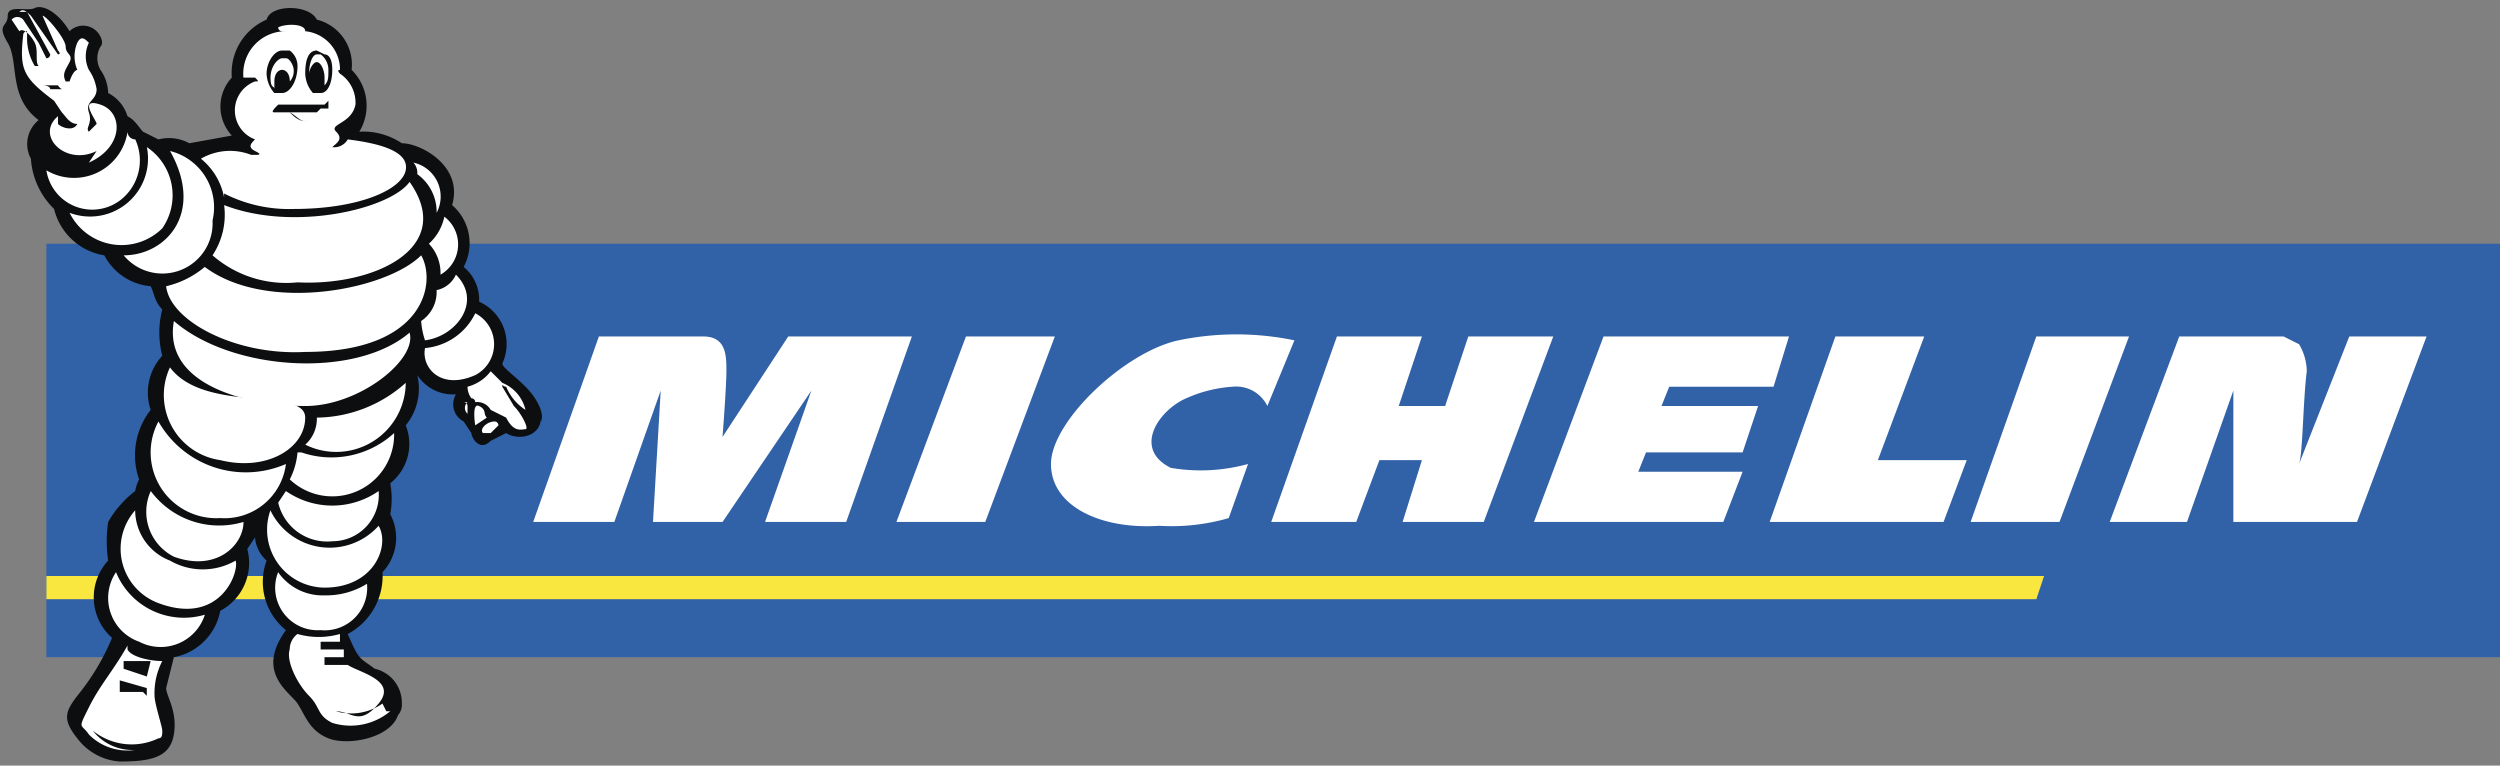
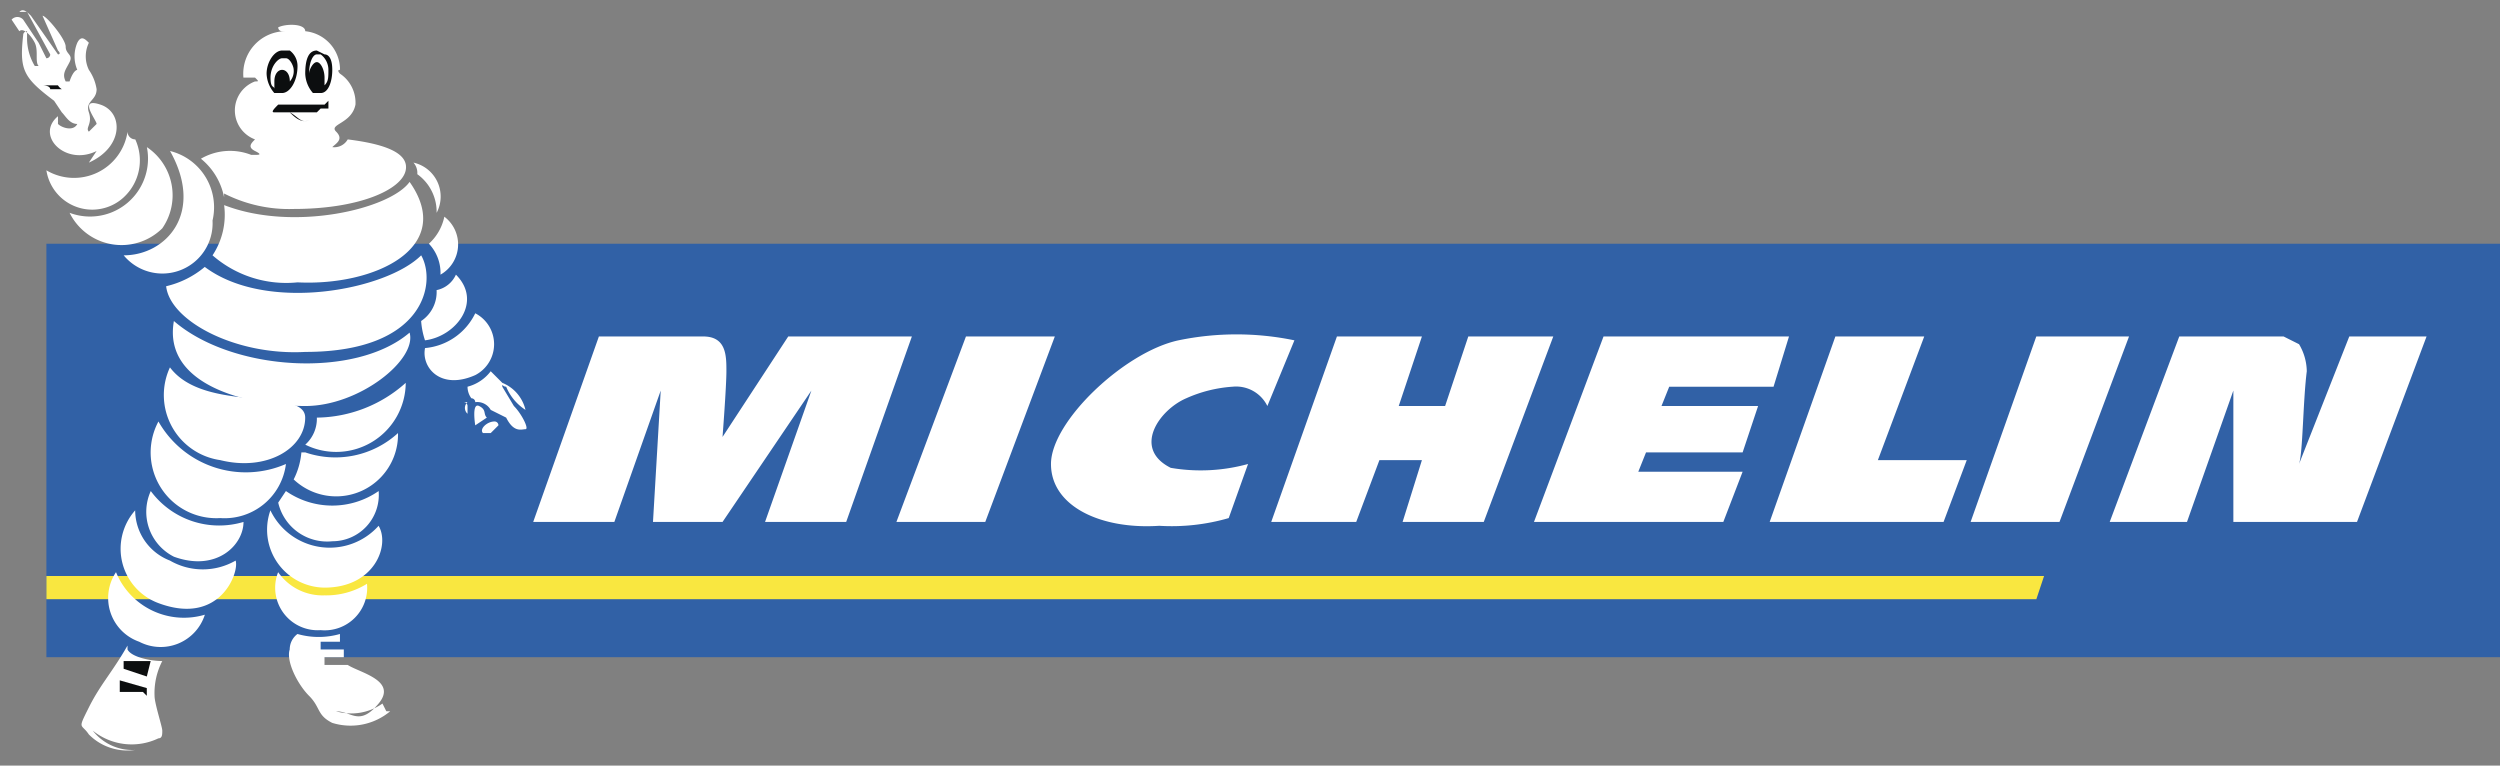
<svg xmlns="http://www.w3.org/2000/svg" width="160" height="49" fill="none">
  <rect width="100%" height="100%" fill="#808080" stroke="none" />
  <g clip-path="url(#clip0_294_39994)" fill-rule="evenodd" clip-rule="evenodd">
    <path d="M2.969 42.06H160V15.599H2.969v26.46z" fill="#3161A6" />
    <path d="M130.82 36.866H2.969v1.484h127.357l.494-1.484z" fill="#F9E740" />
    <path d="M50.447 21.534l-4.205 6.43s.248-3.215.248-4.204c0-.99 0-2.226-1.484-2.226h-6.677l-4.204 11.87h5.193l2.968-8.408-.495 8.408h4.452l5.687-8.408-2.967 8.408h5.193l4.204-11.87h-7.913zm28.191 11.623c-1.444.419-2.95.586-4.451.494-3.71.248-6.924-1.236-6.924-3.956 0-2.72 4.698-7.172 8.16-7.914a18.298 18.298 0 017.42 0l-1.732 4.204a2.226 2.226 0 00-2.226-1.236 8.638 8.638 0 00-2.967.742c-1.731.742-3.462 3.215-.99 4.451 1.648.282 3.336.197 4.947-.247l-1.237 3.462zm53.169.247h-5.688l4.204-11.87h5.935l-4.451 11.87zm-68.748 0H57.37l4.451-11.87h5.688l-4.452 11.87zm30.912-11.87l-1.484 4.451h-2.968l1.484-4.451h-5.44l-4.205 11.87h5.44l1.485-3.957h2.72l-1.237 3.957h5.194l4.45-11.87h-5.44zm26.213 7.913l2.967-7.913h-5.687l-4.205 11.87h11.129l1.484-3.957h-5.688zm30.17-7.913l-3.215 8.16c.247-.741.247-3.956.495-5.934a3.466 3.466 0 00-.495-1.731l-.989-.495h-6.677l-4.452 11.87h4.946l2.968-8.408v8.408h7.913l4.452-11.87h-4.946zm-45.503 8.655l.495-1.236h6.182l.99-2.968h-6.183l.495-1.236h6.677l.989-3.215h-11.87l-4.452 11.87h12.118l1.236-3.215h-6.677z" fill="#fff" />
-     <path d="M34.62 26.974c.248-.494-.247-1.483-.989-2.225s-1.483-1.237-1.483-1.484a2.967 2.967 0 00-1.484-3.957 2.72 2.72 0 00-.99-2.225 3.215 3.215 0 00-.741-3.957c.742-2.473-1.979-3.957-3.215-3.957a4.451 4.451 0 00-2.72-.742 3.215 3.215 0 00-.495-3.956 2.967 2.967 0 00-2.226-3.215c-.494-.99-2.967-.99-3.214 0a3.71 3.71 0 00-2.226 3.71 2.72 2.72 0 000 3.709l-2.72.494a2.72 2.72 0 00-1.979-.247l-.989-.495c-.247-.247-.494-.742-.99-.989a2.473 2.473 0 00-1.236-1.484 2.72 2.72 0 00-.494-1.483 1.484 1.484 0 010-1.484c.247-.247 0-.742-.247-.99a1.236 1.236 0 00-1.731 0C3.709.762 2.719.268 2.225.515 1.73.76.494.267.494 1.008c0 .742-.742.495 0 1.732.742 1.236 0 3.462 1.978 4.945a1.978 1.978 0 00-.494 2.473 4.946 4.946 0 001.483 3.215 3.956 3.956 0 003.215 2.968 3.71 3.71 0 002.968 1.978c.247.495.247.99.742 1.484a5.935 5.935 0 000 2.967 3.462 3.462 0 00-.742 3.463 4.698 4.698 0 00-.742 4.45 2.472 2.472 0 00-.247.743 6.677 6.677 0 00-1.732 1.978 8.408 8.408 0 000 2.473 3.461 3.461 0 00.248 4.946 14.838 14.838 0 01-2.226 3.71c-.742.989-.99 1.483 0 2.72a3.71 3.71 0 002.72 1.483c1.979 0 3.215-.247 3.462-1.73.248-1.484-.494-2.474-.494-2.968l.495-1.978a3.71 3.71 0 002.967-2.968 3.463 3.463 0 001.731-3.957l.495-.742c.046.572.312 1.104.742 1.484a3.956 3.956 0 001.236 4.451c-1.978 2.72.247 3.957.742 4.699.494.742.742 1.731 1.978 2.226 1.237.494 3.957 0 4.452-1.484a.989.989 0 00.247-.742 2.226 2.226 0 00-1.731-2.226c-.99-.742-.99-.494-1.731-2.225a4.205 4.205 0 002.225-3.957 3.215 3.215 0 00.495-3.71 5.44 5.44 0 000-1.978 3.215 3.215 0 00.99-3.71 3.709 3.709 0 00.741-3.214 2.72 2.72 0 002.226 1.236h.247a1.236 1.236 0 00.495 1.731l.494.742c0 .248.495 1.237 1.237.495l.989-.495c.742.495 2.225.248 2.225-.989v.247z" fill="#0C0E0F" />
    <path d="M27.2 21.781c1.979-.247 3.71-2.473 1.979-4.204a1.731 1.731 0 01-1.237.99 2.225 2.225 0 01-.989 1.978c.03.42.113.836.247 1.236z" fill="#fff" />
    <path d="M30.416 20.05a3.956 3.956 0 01-3.214 2.226c-.248 1.236.989 2.72 3.214 1.731a2.226 2.226 0 000-3.957zm-.494 5.688a.495.495 0 000 .742v-.495a.247.247 0 00-.248-.247h.248zm1.236.99c-.247-.248 0-.495-.494-.743-.495-.247-.248 1.237-.248 1.237l.742-.495zm.495.246c-.495 0-.99.495-.742.742h.495l.494-.494a.248.248 0 00-.247-.248zm.495-2.472l-.742-.742a2.72 2.72 0 01-1.484.989c0 .267.087.528.247.742a.246.246 0 01.247.247.99.99 0 01.99.495l.989.494c.494.99.989.742 1.236.742.248 0-.247-.99-.742-1.484l-.742-1.236c0-.247 0 0 .248 0 .25.61.682 1.128 1.236 1.484a2.474 2.474 0 00-1.483-1.731zm-12.613-1.979c7.667 0 8.409-4.451 7.42-6.182-2.226 2.226-9.892 3.71-13.85.742a5.936 5.936 0 01-2.472 1.236c.247 2.226 4.451 4.451 8.902 4.204z" fill="#fff" />
    <path d="M14.344 13.126a4.698 4.698 0 01-.742 3.215 7.172 7.172 0 005.44 1.73c4.947.248 10.14-2.225 7.172-6.429-1.236 1.731-7.418 3.215-11.87 1.484zm-6.43-.495a3.215 3.215 0 00.743-3.71.495.495 0 01-.495-.494A3.462 3.462 0 012.969 10.9a2.968 2.968 0 004.946 1.731z" fill="#fff" />
    <path d="M10.388 14.61A3.71 3.71 0 009.4 9.416a3.71 3.71 0 01-4.946 4.204 3.709 3.709 0 005.935.99z" fill="#fff" />
    <path d="M7.914 16.34a3.215 3.215 0 005.688-2.225 3.71 3.71 0 00-2.72-4.451c2.225 3.957-.248 6.677-2.968 6.677zm3.215 4.205c-.742 4.204 4.946 5.44 8.408 5.44 3.462 0 7.172-2.967 6.677-4.698-3.462 2.967-11.376 2.473-15.085-.742z" fill="#fff" />
    <path d="M14.092 29.447c2.967.742 5.44-.742 5.44-2.72 0-1.978-6.43-.247-8.655-3.215a4.206 4.206 0 003.215 5.935z" fill="#fff" />
    <path d="M18.3 29.695a6.43 6.43 0 01-8.16-2.72 4.204 4.204 0 003.956 6.182 3.957 3.957 0 004.204-3.462z" fill="#fff" />
    <path d="M9.65 31.426a3.215 3.215 0 001.483 4.204c2.72.989 4.451-.742 4.451-2.226a5.44 5.44 0 01-5.935-1.978zm-2.226 5.193a2.967 2.967 0 001.483 4.451 2.967 2.967 0 004.204-1.73 4.698 4.698 0 01-5.687-2.721z" fill="#fff" />
    <path d="M10.876 35.877a3.462 3.462 0 01-2.225-3.215 3.71 3.71 0 001.483 5.935c3.957 1.484 5.194-1.978 4.946-2.72a4.204 4.204 0 01-4.204 0zm13.849 9.645h.247a3.957 3.957 0 01-3.71.742c-.989-.495-.741-.99-1.483-1.732-.742-.741-1.484-2.225-1.237-2.967a1.237 1.237 0 01.495-.99 4.945 4.945 0 002.72 0v.495h-1.236v.495h1.483v.495h-1.236v.494h1.484c.742.495 3.215.99 1.978 2.473-1.236 1.484-1.73.495-2.72.495a3.463 3.463 0 002.967-.495l.248.495zm-1.237-8.161a4.946 4.946 0 01-2.72.742 3.462 3.462 0 01-2.968-1.484 2.72 2.72 0 002.72 3.71 2.72 2.72 0 002.968-2.968z" fill="#fff" />
    <path d="M20.768 37.608c3.215 0 4.204-2.72 3.462-3.956a4.204 4.204 0 01-6.924-.99 3.709 3.709 0 003.462 4.946z" fill="#fff" />
    <path d="M21.267 34.64a2.967 2.967 0 002.967-3.214 5.194 5.194 0 01-5.935 0l-.494.742a3.215 3.215 0 003.462 2.473z" fill="#fff" />
-     <path d="M19.289 28.953h-.248a4.7 4.7 0 01-.494 1.73 3.957 3.957 0 006.677-2.967 5.935 5.935 0 01-5.935 1.237z" fill="#fff" />
+     <path d="M19.289 28.953a4.7 4.7 0 01-.494 1.73 3.957 3.957 0 006.677-2.967 5.935 5.935 0 01-5.935 1.237z" fill="#fff" />
    <path d="M20.279 26.727a2.225 2.225 0 01-.742 1.731 4.45 4.45 0 006.43-3.956 8.655 8.655 0 01-5.688 2.225zM5.689 10.406c2.225-.99 2.225-3.215.741-3.71-1.484-.494-.247.99-.247 1.237l-.495.494c-.247-.247.247-.494 0-1.236s.495-.742.495-1.484a2.968 2.968 0 00-.495-1.236 1.978 1.978 0 010-1.732c-.247-.247-.494-.494-.742 0a2.226 2.226 0 000 1.732s-.247 0-.494.741h-.248c-.247-.494 0-.741.248-1.236.247-.495-.248-.495-.248-.99 0-.494-1.236-1.978-1.483-1.978l.989 2.226c.247.247 0 .247 0 .247L1.979 1.008C1.73.761 1.484.514 1.237.761h.494l1.484 2.72a.247.247 0 01-.247.248l-.495-.99-.989-1.483a.494.494 0 00-.742 0l.495.742c.247-.248.742.247.989.741.247.495 0 1.237.247 1.484h-.247a3.462 3.462 0 01-.495-1.73v-.495a.247.247 0 00-.247.247c-.247 2.226 0 2.72 1.978 4.204l.495.742c.247.247.495.742.99.742-.248.494-.99.247-1.237 0v-.495c-1.484 1.237.494 3.215 2.473 2.226l-.495.742zM8.16 41.318c-.99 1.73-1.731 2.473-2.473 3.956-.742 1.484-.494.99 0 1.731a3.463 3.463 0 002.968.99 3.214 3.214 0 01-2.72-1.237 3.957 3.957 0 004.203.495c.248 0 .248-.248.248-.495s-.495-1.731-.495-2.226a4.454 4.454 0 01.495-2.225c-.742 0-1.979-.248-2.226-.742v-.247zm18.547-30.17a2.967 2.967 0 011.237 2.473 2.227 2.227 0 00-1.484-3.215.99.99 0 01.247.742zm1.484 6.43a2.226 2.226 0 00.247-3.71 3.215 3.215 0 01-.989 1.73 2.721 2.721 0 01.742 1.98zm-13.849-5.194a9.15 9.15 0 004.452.99c4.204 0 6.924-1.237 7.171-2.474.248-1.236-1.73-1.73-3.71-1.978a.99.99 0 01-.988.494c.247-.247.742-.494.247-.989-.495-.494.99-.494 1.236-1.73a2.227 2.227 0 00-.989-1.98s-.247-.246 0-.246a2.473 2.473 0 00-2.225-2.473c0-.495-1.237-.495-1.731-.248a.247.247 0 00.247.248h.247a2.72 2.72 0 00-2.72 2.967h.742c.247.247.247.247 0 .247a1.979 1.979 0 000 3.71c-.247.247-.495.494 0 .742.494.247.247.247 0 .247h-.247a3.71 3.71 0 00-3.215.247c.77.624 1.296 1.5 1.483 2.473v-.247z" fill="#fff" />
    <path d="M3.955 5.707h-.742c0-.247-.494-.247-.494-.247h.989a.742.742 0 00.247.247zm5.193 38.578H7.665v-.742l1.73.495v.494l-.247-.247zm.248-.989l-1.484-.495v-.494h1.731l-.247.989zm11.375-36.6h-2.967c-.247.248-.495.495-.247.495h.989c.247.247.742.742 1.236.494l.742-.741h.495v-.495l-.248.247zm-.989.99c-.494.247-.742-.248-1.236-.495h1.73l-.494.494zm.495-4.452c-.495 0-.742.495-.742 1.484.017.457.192.894.494 1.236h.495c.495 0 .742-.742.742-1.483 0-.742-.247-.99-.495-.99l-.494-.247z" fill="#0C0E0F" />
    <path d="M20.77 5.46c.248-.247.248-.495.248-.99a1.237 1.237 0 00-.495-.989h-.247c-.247 0-.495.495-.495 1.237 0-.247.248-.742.495-.742s.494.495.494.99v.494z" fill="#fff" />
    <path d="M18.052 3.234c-.495 0-.99.742-.99 1.484.017.457.192.894.495 1.236h.495c.494 0 .989-.742.989-1.73a1.236 1.236 0 00-.495-.99h-.494z" fill="#0C0E0F" />
    <path d="M18.549 5.213a.99.99 0 00.247-.742c0-.248-.247-.742-.494-.742h-.248c-.247 0-.741.494-.741 1.236s.247.495.247.742v-.494c0-.495.247-.742.494-.742.248 0 .495.247.495.742z" fill="#fff" />
  </g>
  <defs>
    <clipPath id="clip0_294_39994">
      <path fill="#fff" transform="translate(0 .267)" d="M0 0h160v48.47H0z" />
    </clipPath>
  </defs>
</svg>